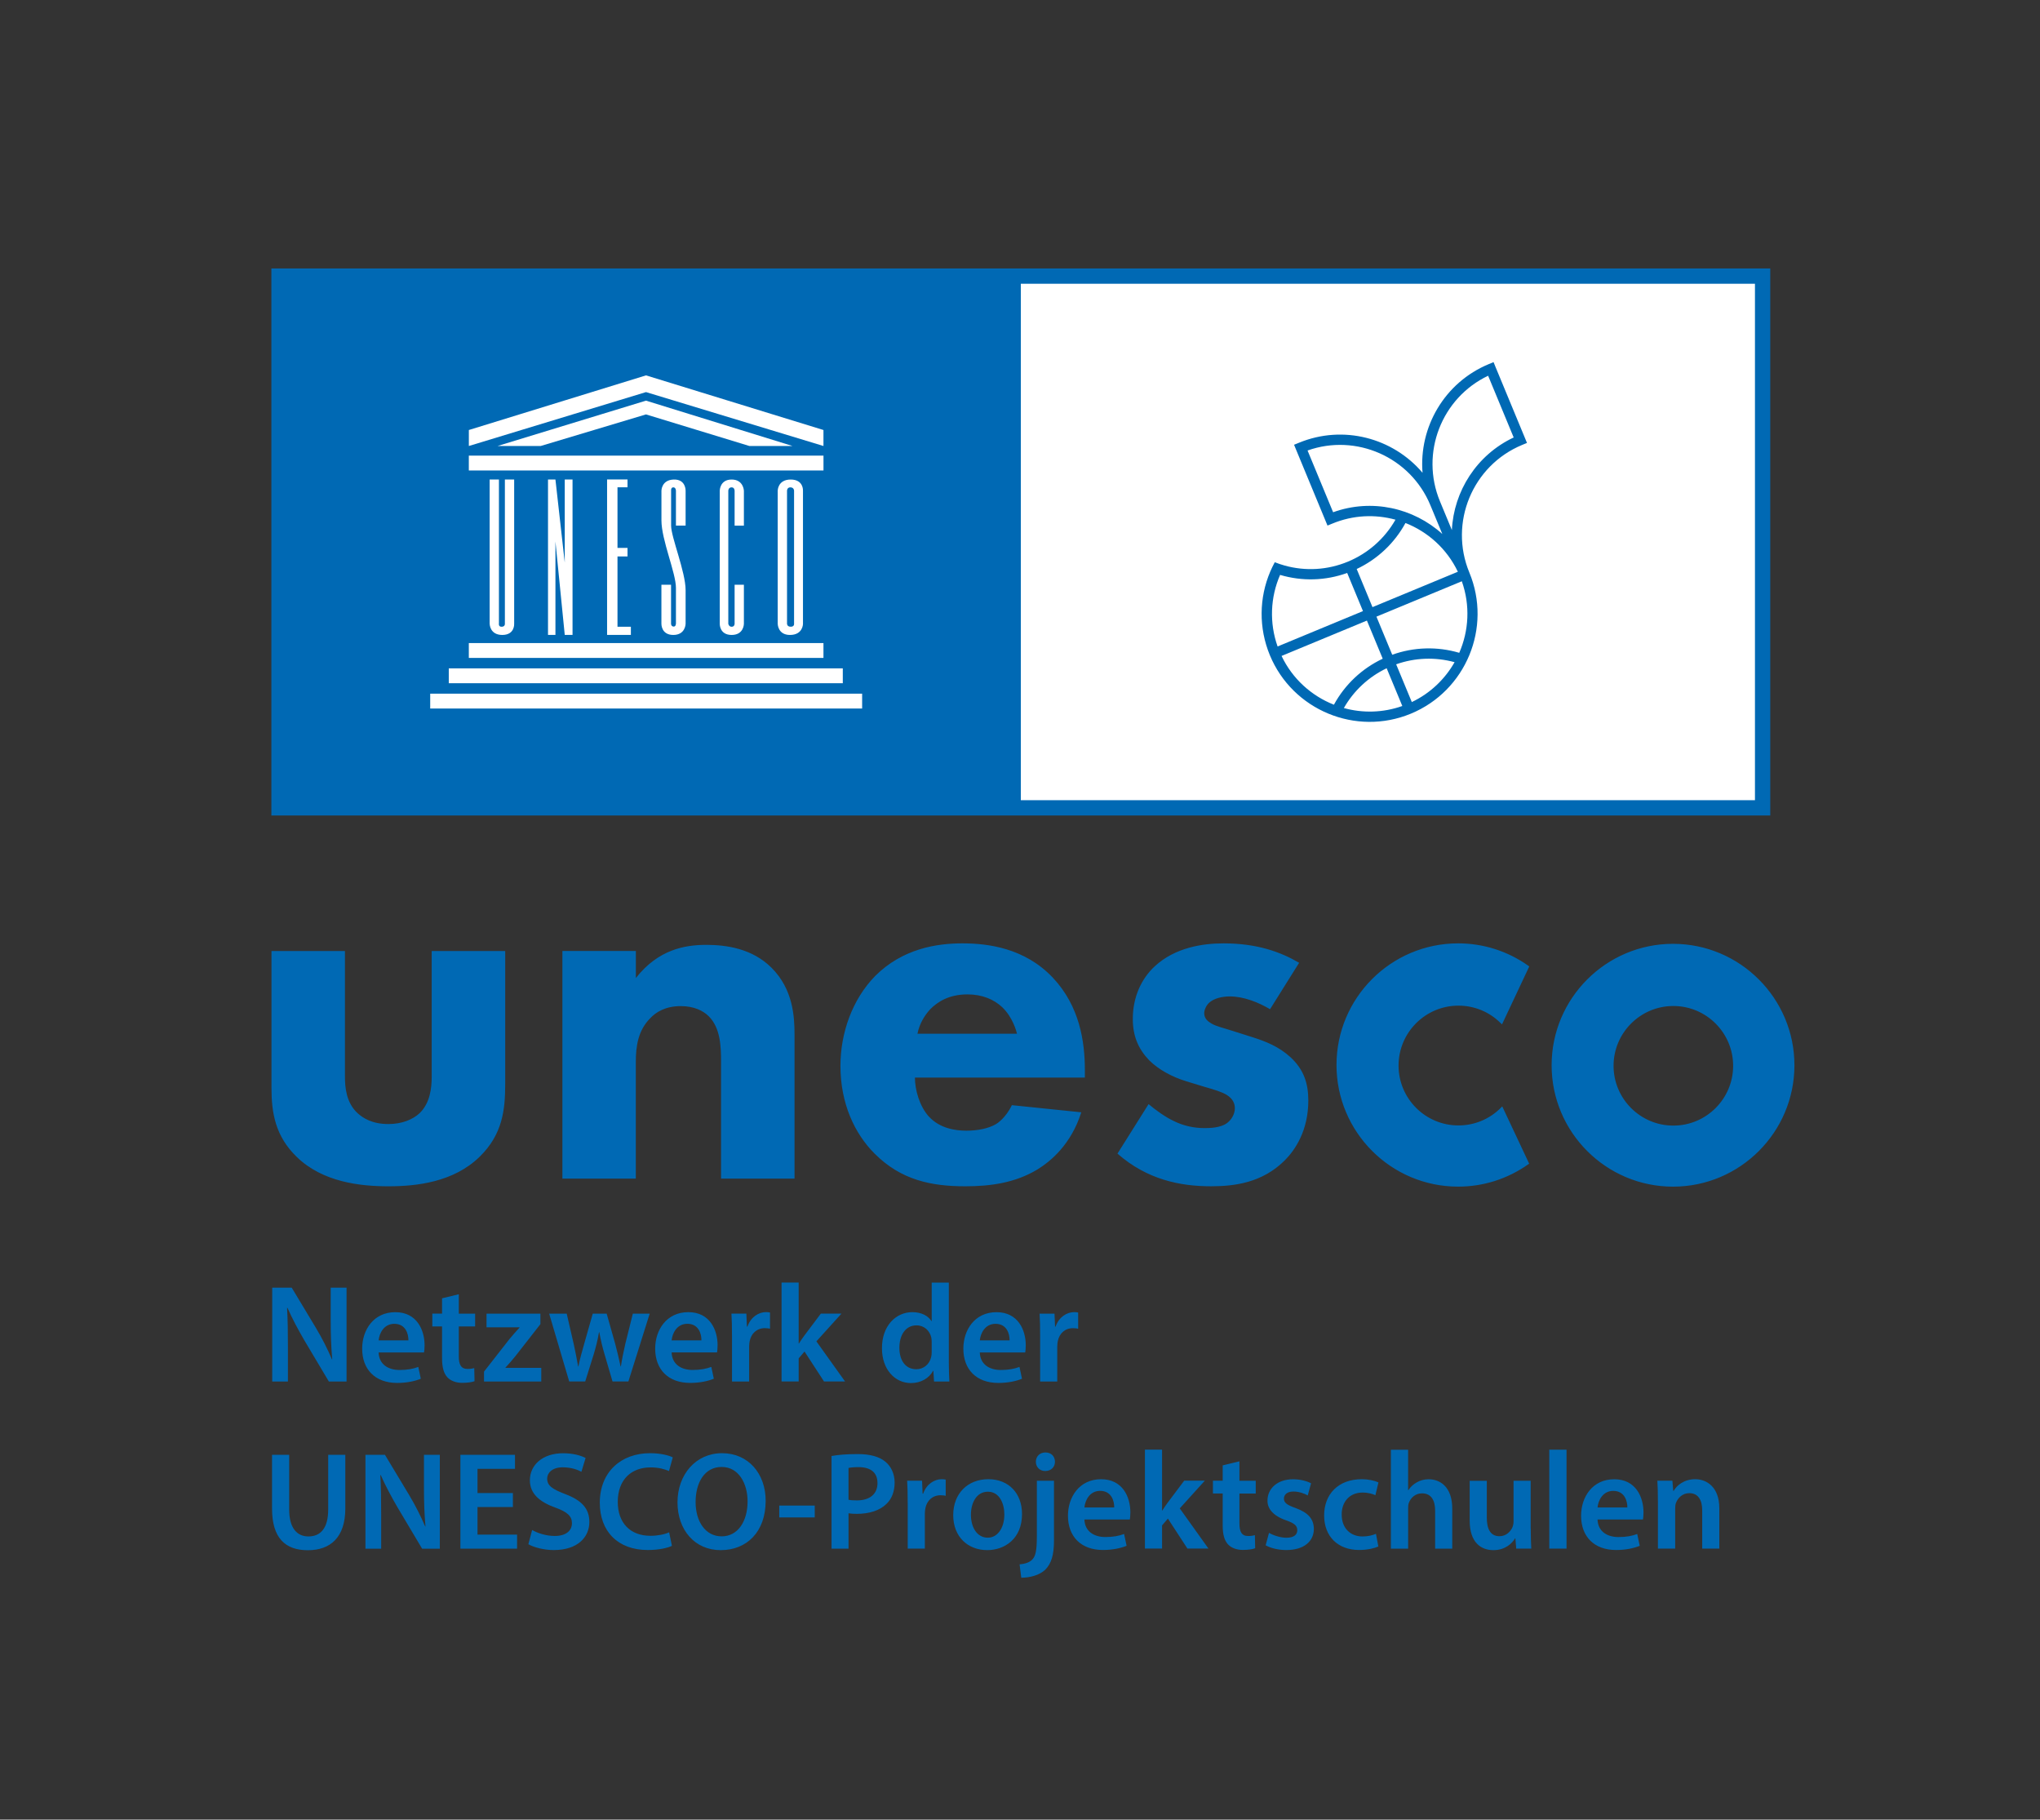
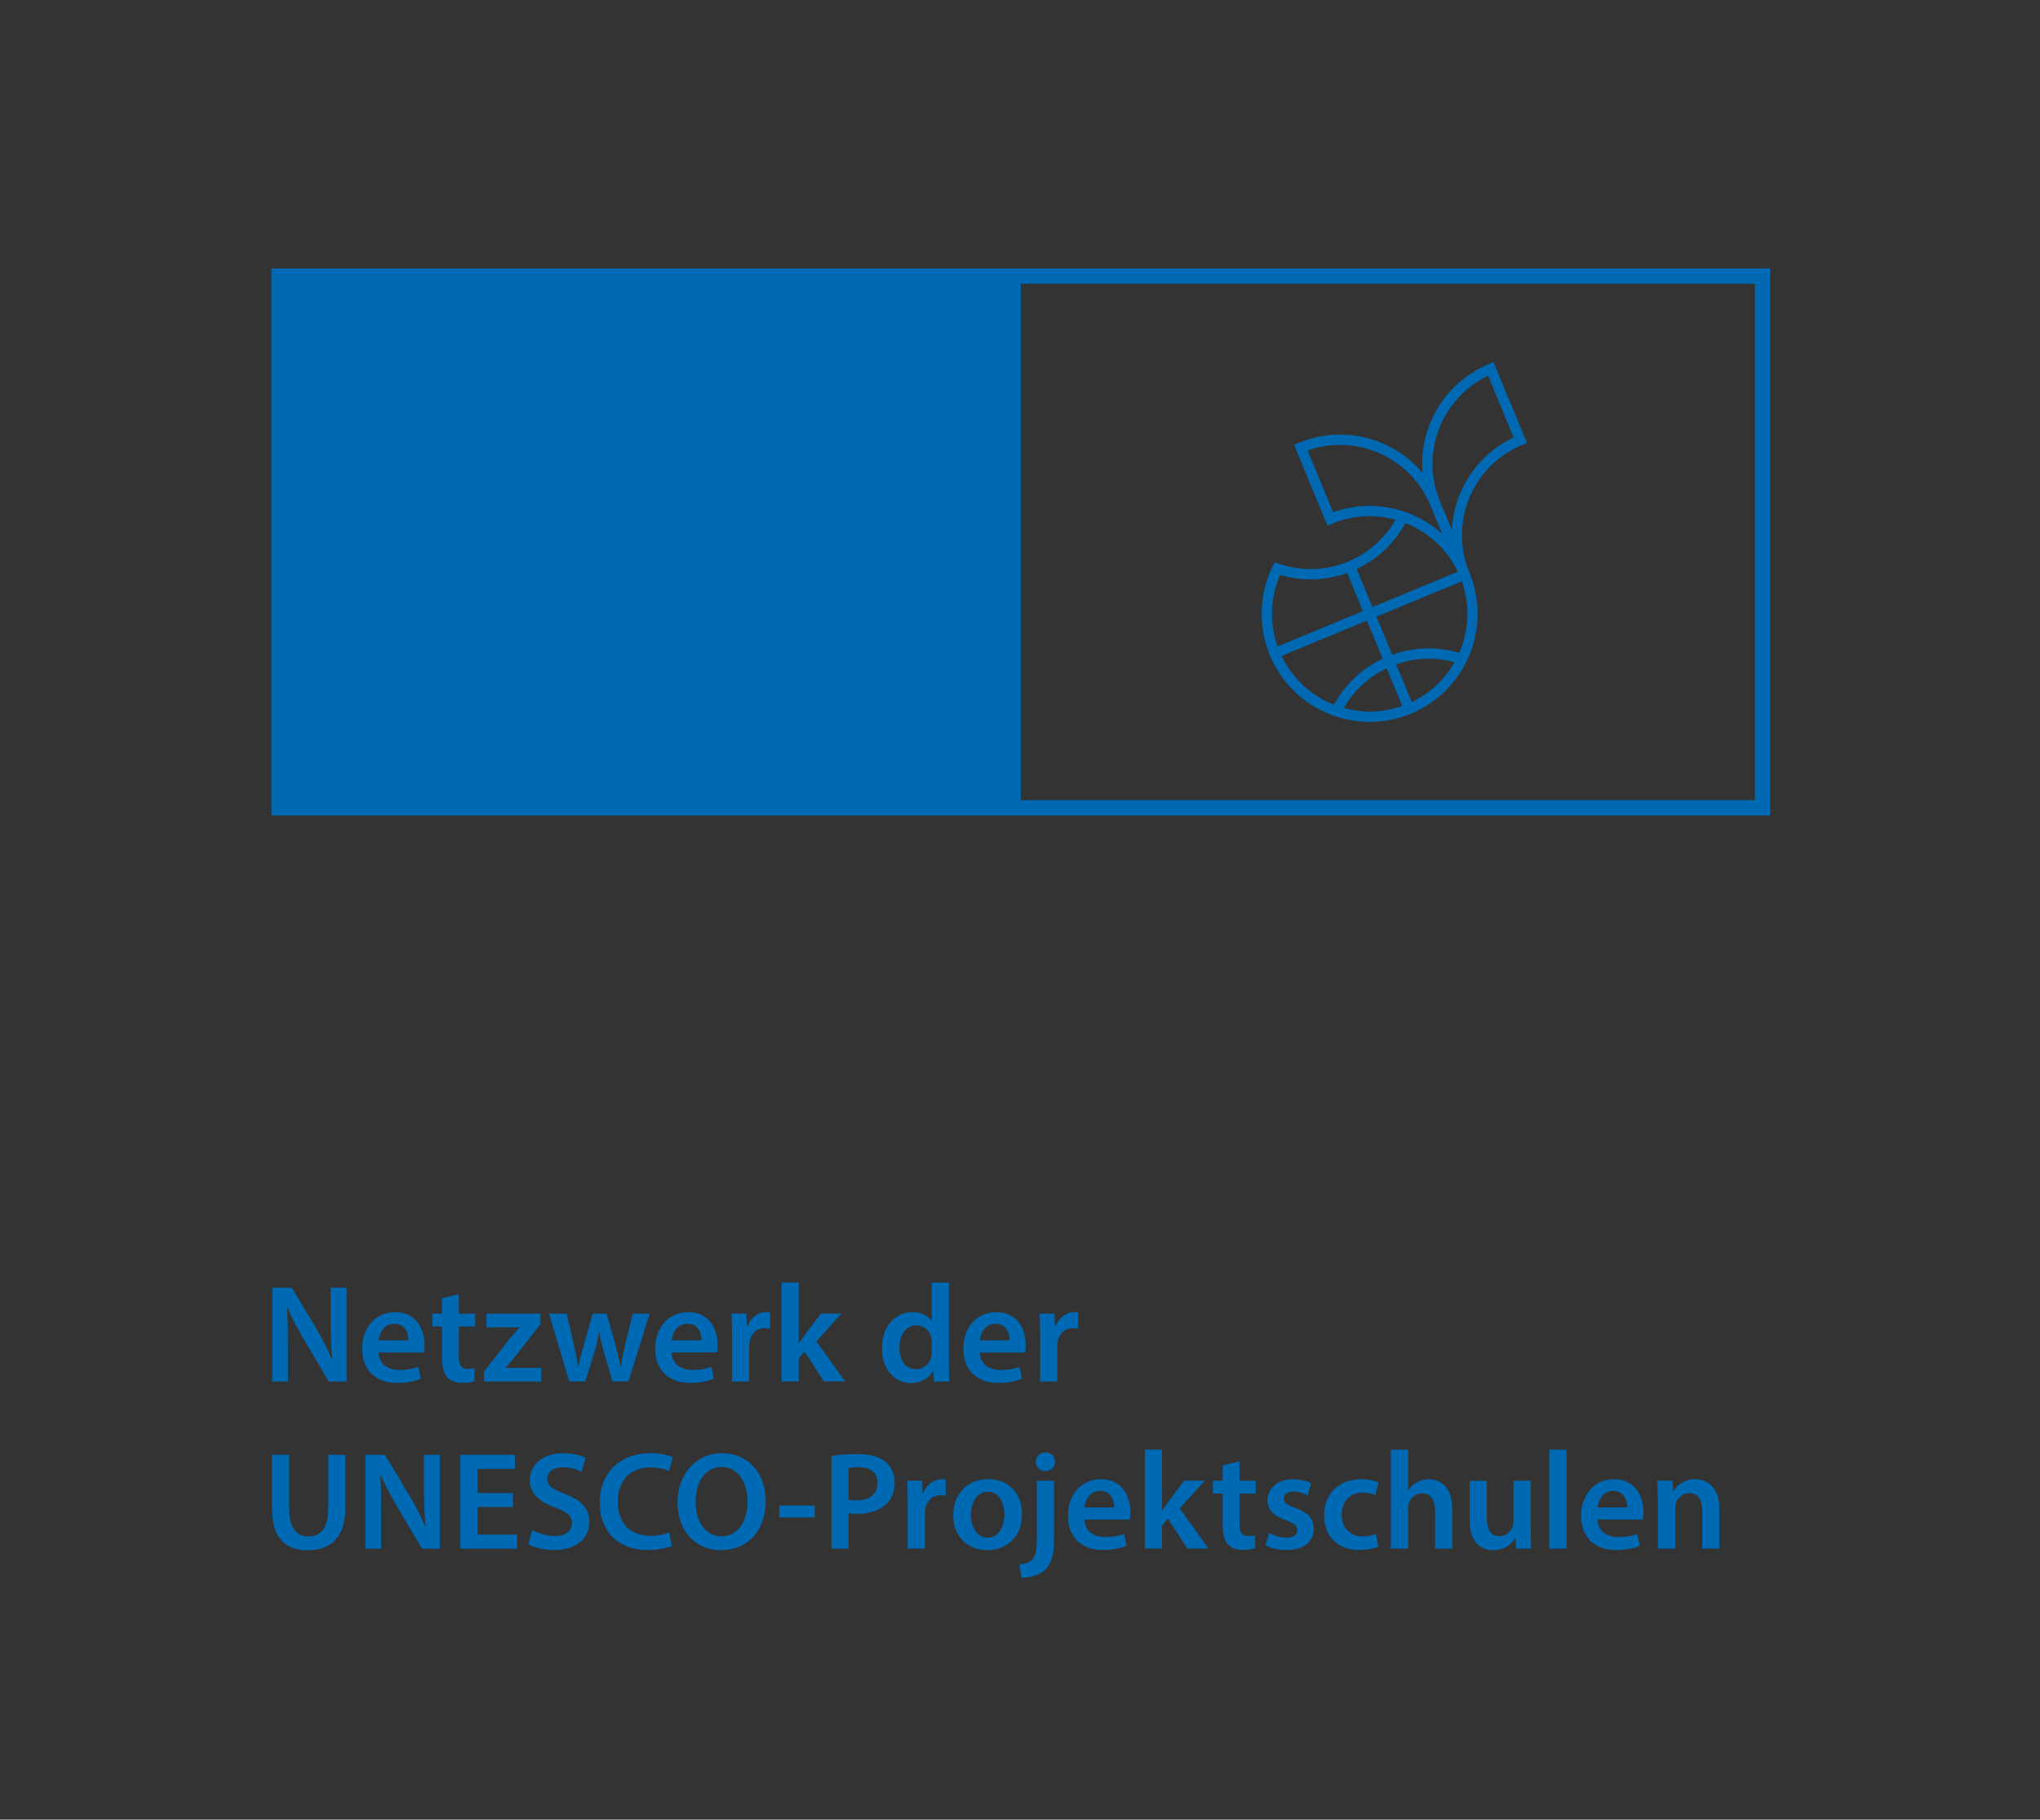
<svg xmlns="http://www.w3.org/2000/svg" id="Ebene_1" viewBox="0 0 746.9 666.1">
  <rect x="0" y="0" width="746.9" height="666.1" fill="#333333" stroke="none" />
  <defs>
    <style>.cls-1{fill:#0069b4;}.cls-2{fill:#fff;}</style>
  </defs>
  <g>
    <g>
-       <rect class="cls-2" x="348.86" y="101.07" width="295.69" height="194.65" />
      <path class="cls-1" d="M99.36,98.27v200.25H648.14V98.27H99.36Zm543.18,194.65H373.75V103.87h268.79v189.05h0Z" />
-       <path class="cls-2" d="M171.65,235.41h129.84v5.44H171.65v-5.44Zm-7.34,14.69h144.26v-5.44H164.31v5.44Zm-6.8,9.26h158.14v-5.44H157.51v5.44Zm14.15-87.14h129.84v-5.44H171.65v5.44h0Zm26.27-8.95l38.58-11.57,37.89,11.57h15.79l-53.68-16.61-54.37,16.61h15.79Zm38.59-25.86l-64.86,20v5.85l64.86-19.73,64.97,19.73v-5.85l-64.97-20Zm-57.24,90.93s0,4.09,4.62,4.09,4.35-4.09,4.35-4.09v-52.8h-3.4v52.94s0,.95-1.22,.95-.96-1.23-.96-1.23v-52.66h-3.4v52.8h0Zm21.36,4.08h2.72v-34.2l3.41,34.2h2.85v-56.89h-2.85v30.41l-3.41-30.41h-2.72v56.89Zm21.64,0h8.7v-3h-4.9v-25.72h3.67v-3.13h-3.67v-22.19h3.67v-2.86h-7.48v56.89h0Zm50.08-40v-12.79s-.14-4.09-4.49-4.09-4.35,4.09-4.35,4.09v48.72s-.14,4.08,4.35,4.08,4.49-4.08,4.49-4.08v-14.3h-3.4v14.3s0,1.08-1.09,1.08c-1.02,0-1.22-1.08-1.22-1.08v-48.72s0-1.23,1.22-1.23c1.09,0,1.09,1.23,1.09,1.23v12.79h3.4Zm18.37-12.8s0-1.22-1.36-1.22c-1.22,0-1.22,1.22-1.22,1.22v48.72s0,1.08,1.36,1.08,1.22-1.08,1.22-1.08v-48.72Zm3.27,48.72s0,4.09-4.77,4.09c-4.49,0-4.49-4.09-4.49-4.09v-48.72s0-4.08,4.76-4.08,4.49,4.08,4.49,4.08v48.72h0Zm-46.54,0s0,1.09-.88,1.02c-.89-.07-.89-1.02-.89-1.02v-14.29h-3.53v14.29s-.13,4.09,4.35,4.09,4.51-4.09,4.51-4.09v-12.31c0-6.67-5.31-19.4-5.31-23.6v-12.81s-.13-1.22,.81-1.22,.96,1.22,.96,1.22v12.79h3.54v-12.79s.13-4.22-4.36-4.08-4.49,4.08-4.49,4.08v10.89c0,7.14,5.31,19.18,5.31,24.7v13.13h-.02Z" />
      <path class="cls-1" d="M545.1,133.28c-16.26,6.73-25.64,23.13-24.27,39.79-10.81-12.76-29.04-17.7-45.3-10.97l-1.74,.71,.72,1.75,10.8,26.09,.72,1.74,1.74-.71c7.63-3.17,15.75-3.48,23.15-1.44-3.92,6.89-10.02,12.29-17.39,15.35-7.45,3.09-15.52,3.56-23.17,1.44-1.22-.34-2.44-.74-3.63-1.22-.6,1.11-1.16,2.24-1.65,3.4-4.11,9.63-4.28,20.65-.15,30.64,8.34,20.13,31.51,29.73,51.64,21.39,20.14-8.34,29.75-31.51,21.4-51.65-7.55-18.22,1.13-39.19,19.35-46.73l1.75-.72-.72-1.74-10.81-26.09-.71-1.75-1.74,.72h.01Zm-57.01,54.23l-9.36-22.6c17.79-6.31,37.66,2.39,44.97,20.03l4.37,10.54c-10.54-9.57-25.86-13.05-39.97-7.97m26.48,3.94c8.17,3.22,15.16,9.41,19.18,17.85l-31.26,12.95-5.78-13.96c7.59-3.57,13.85-9.47,17.86-16.84m-45.91,19c8.06,2.39,16.61,2.16,24.57-.71l5.78,13.96-31.26,12.95c-3.06-8.63-2.66-17.98,.91-26.19m.53,29.66l31.26-12.95,5.79,13.96c-7.61,3.58-13.86,9.48-17.87,16.84-8.16-3.22-15.15-9.41-19.17-17.85m44.21,18.32c-7.11,2.52-14.56,2.64-21.4,.75,3.61-6.34,9.08-11.42,15.67-14.57l5.73,13.82Zm-2.25-15.26c6.9-2.45,14.36-2.71,21.39-.78-3.51,6.17-8.86,11.36-15.66,14.6l-5.73-13.82h0Zm23.1-4.21c-8.05-2.38-16.64-2.13-24.54,.71l-5.78-13.95,31.26-12.95c3.13,8.82,2.57,18.14-.94,26.19m-2.7-44.93l-4.37-10.54c-7.31-17.64,.6-37.85,17.64-45.96l9.36,22.6c-13.57,6.39-21.94,19.69-22.63,33.9" />
    </g>
-     <path class="cls-1" d="M550.02,405.03l9.85,20.94-.38,.27c-7.54,5.32-16.4,8.14-25.64,8.14-24.55,0-44.52-19.97-44.52-44.53s19.97-44.52,44.52-44.52c9.26,0,18.13,2.83,25.68,8.17l.38,.27-9.99,21.23-.56-.55c-4.12-4.08-9.59-6.32-15.39-6.32-12.09,0-21.92,9.84-21.92,21.93s9.83,21.92,21.92,21.92c5.84,0,11.35-2.28,15.48-6.4l.56-.56h.01Zm106.97-15.08c0,24.5-19.94,44.44-44.45,44.44s-44.45-19.94-44.45-44.44,19.94-44.45,44.45-44.45,44.45,19.94,44.45,44.45Zm-22.44,.2c0-12.06-9.82-21.89-21.89-21.89s-21.89,9.82-21.89,21.89,9.82,21.89,21.89,21.89,21.89-9.82,21.89-21.89ZM99.4,348.13v50.26c0,9.15,1.5,17.56,9.16,25.03,9.52,9.34,23.35,10.84,33.63,10.84s23.91-1.5,33.44-10.84c8.4-8.22,9.34-17.18,9.34-26.71v-48.58h-26.91v45.96c0,4.11-.55,9.71-4.48,13.45-2.43,2.24-6.36,3.93-11.39,3.93-5.99,0-9.35-2.25-11.21-3.93-4.31-3.92-4.68-9.71-4.68-13.45v-45.96s-26.9,0-26.9,0Zm106.49,83.32h26.9v-42.79c0-5.41,.75-11.39,5.23-15.87,2.06-2.25,5.6-4.49,11.22-4.49,4.85,0,8.22,1.69,10.27,3.73,4.3,4.29,4.49,11.22,4.49,16.62v42.79h26.9v-52.69c0-6.72-.56-16.62-8.4-24.47-7.1-7.09-16.62-8.4-23.91-8.4-7.85,0-17.56,1.68-25.78,12.14v-9.91h-26.9v83.32l-.02,.02Zm191.31-39.79c0-10.27-1.87-23.35-11.77-33.81-10.28-10.84-23.74-12.52-33.07-12.52s-21.86,1.87-31.95,11.96c-8.41,8.59-12.7,20.92-12.7,32.88,0,13.83,5.22,24.85,12.51,32.13,9.71,9.71,20.74,11.96,33.26,11.96,9.34,0,18.3-1.31,26.34-6.16,4.86-2.99,12.33-9.15,16.07-20.93l-25.42-2.61c-2.24,4.67-5.41,6.72-5.78,6.91-2.81,1.69-6.92,2.43-10.84,2.43s-9.71-.74-13.82-5.23c-3.37-3.74-5.05-9.72-5.05-14.2h62.22v-2.81Zm-61.29-13.26c.75-3.73,2.62-6.72,4.68-8.97,2.61-2.61,6.72-5.42,13.64-5.42,5.42,0,9.71,1.87,12.7,4.68,3.93,3.74,5.24,8.96,5.42,9.71h-36.44Zm139.74-25.96c-6.72-3.93-15.32-7.11-27.65-7.11-7.67,0-17.76,1.5-25.22,8.4-4.85,4.49-8.03,11.21-8.03,19.25,0,6.35,2.05,11.02,5.98,15.13,3.56,3.55,8.59,6.16,13.46,7.66l6.72,2.05c3.93,1.12,6.36,1.86,8.22,2.98,2.43,1.5,2.98,3.37,2.98,4.86,0,2.06-1.11,4.11-2.81,5.41-2.42,1.88-6.72,1.88-8.4,1.88-3.56,0-7.48-.75-11.21-2.62-2.81-1.3-6.55-3.92-9.16-6.16l-11.39,18.12c10.83,9.53,22.98,11.96,34.19,11.96,8.77,0,18.86-1.3,27.09-9.52,3.73-3.75,8.59-10.83,8.59-21.86,0-6.36-1.68-11.39-6.55-15.89-4.29-3.92-9.15-5.79-13.82-7.28l-7.1-2.25c-3.37-1.12-6.16-1.68-8.03-2.8-1.31-.75-2.61-1.86-2.61-3.73,0-1.31,.74-2.81,1.68-3.74,1.69-1.69,4.86-2.43,7.66-2.43,5.23,0,10.65,2.25,14.76,4.68l10.65-17h0Z" />
  </g>
  <path class="cls-1" d="M99.66,505.73v-34.37h7.14l8.87,14.74c2.29,3.82,4.28,7.8,5.87,11.52h.1c-.41-4.59-.56-9.03-.56-14.28v-11.98h5.81v34.37h-6.48l-8.98-15.09c-2.19-3.77-4.49-8.01-6.17-11.88l-.15,.05c.25,4.44,.31,8.97,.31,14.63v12.29h-5.76Zm38.96-10.66c.15,4.49,3.67,6.43,7.65,6.43,2.91,0,5-.41,6.88-1.12l.92,4.33c-2.14,.87-5.1,1.53-8.67,1.53-8.06,0-12.8-4.95-12.8-12.54,0-6.88,4.18-13.36,12.14-13.36s10.71,6.63,10.71,12.09c0,1.17-.1,2.09-.2,2.65h-16.63Zm10.91-4.4c.05-2.29-.97-6.07-5.15-6.07-3.88,0-5.51,3.52-5.76,6.07h10.91Zm18.45-16.88v7.09h5.97v4.69h-5.97v10.96c0,3.01,.82,4.59,3.21,4.59,1.07,0,1.89-.15,2.45-.31l.1,4.79c-.92,.36-2.55,.61-4.54,.61-2.29,0-4.23-.76-5.41-2.04-1.33-1.43-1.94-3.67-1.94-6.93v-11.68h-3.57v-4.69h3.57v-5.61l6.12-1.48h0Zm9.23,28.31l9.33-11.93c1.27-1.53,2.35-2.75,3.67-4.18v-.1h-12.08v-5h19.73v3.83l-9.13,11.68c-1.22,1.48-2.4,2.91-3.67,4.23v.1h13.11v5h-20.96v-3.62h0Zm30.28-21.22l2.6,11.27c.56,2.65,1.12,5.35,1.58,8.06h.1c.51-2.7,1.33-5.46,2.04-8.01l3.21-11.32h5.1l3.11,11.02c.76,2.91,1.43,5.61,1.99,8.31h.1c.41-2.7,.97-5.41,1.63-8.31l2.75-11.02h6.17l-7.8,24.83h-5.81l-2.96-10.1c-.77-2.6-1.33-4.95-1.89-7.96h-.1c-.51,3.06-1.17,5.51-1.89,7.96l-3.16,10.1h-5.86l-7.34-24.83h6.43Zm38.41,14.18c.15,4.49,3.67,6.43,7.65,6.43,2.91,0,5-.41,6.88-1.12l.92,4.33c-2.14,.87-5.1,1.53-8.67,1.53-8.06,0-12.8-4.95-12.8-12.54,0-6.88,4.18-13.36,12.14-13.36s10.71,6.63,10.71,12.09c0,1.17-.1,2.09-.2,2.65h-16.63Zm10.91-4.4c.05-2.29-.97-6.07-5.15-6.07-3.88,0-5.51,3.52-5.76,6.07h10.91Zm11.19-1.78c0-3.37-.05-5.76-.2-8.01h5.46l.2,4.74h.2c1.22-3.52,4.13-5.3,6.78-5.3,.61,0,.97,.05,1.48,.15v5.92c-.51-.1-1.07-.2-1.83-.2-3.01,0-5.05,1.94-5.61,4.74-.1,.56-.2,1.22-.2,1.94v12.85h-6.27v-16.83h-.01Zm24.42,2.91h.1c.61-.97,1.33-2.04,1.99-2.91l6.02-8.01h7.55l-9.18,10.15,10.5,14.69h-7.7l-7.14-10.96-2.14,2.5v8.46h-6.27v-36.21h6.27v22.28h0Zm54.97-22.27v29.22c0,2.55,.1,5.3,.2,6.99h-5.61l-.25-3.93h-.1c-1.48,2.75-4.49,4.49-8.11,4.49-5.92,0-10.61-5.05-10.61-12.7-.05-8.31,5.15-13.26,11.12-13.26,3.42,0,5.86,1.43,6.99,3.26h.1v-14.07h6.27Zm-6.27,21.72c0-.51-.05-1.12-.15-1.63-.56-2.45-2.55-4.44-5.41-4.44-4.03,0-6.27,3.57-6.27,8.21s2.24,7.85,6.22,7.85c2.55,0,4.79-1.73,5.41-4.44,.15-.56,.2-1.17,.2-1.84v-3.72h0Zm17.61,3.83c.15,4.49,3.67,6.43,7.65,6.43,2.91,0,5-.41,6.88-1.12l.92,4.33c-2.14,.87-5.1,1.53-8.67,1.53-8.06,0-12.8-4.95-12.8-12.54,0-6.88,4.18-13.36,12.14-13.36s10.71,6.63,10.71,12.09c0,1.17-.1,2.09-.2,2.65h-16.63Zm10.91-4.4c.05-2.29-.97-6.07-5.15-6.07-3.88,0-5.51,3.52-5.76,6.07h10.91Zm11.18-1.78c0-3.37-.05-5.76-.2-8.01h5.46l.2,4.74h.2c1.22-3.52,4.13-5.3,6.78-5.3,.61,0,.97,.05,1.48,.15v5.92c-.51-.1-1.07-.2-1.84-.2-3.01,0-5.05,1.94-5.61,4.74-.1,.56-.2,1.22-.2,1.94v12.85h-6.27v-16.83h0Zm-274.94,43.66v20.04c0,6.73,2.81,9.84,7.04,9.84,4.54,0,7.24-3.11,7.24-9.84v-20.04h6.27v19.63c0,10.61-5.46,15.3-13.72,15.3s-13.11-4.44-13.11-15.25v-19.68h6.28Zm27.92,34.37v-34.37h7.14l8.87,14.74c2.29,3.82,4.28,7.8,5.87,11.52h.1c-.41-4.59-.56-9.03-.56-14.28v-11.98h5.81v34.37h-6.48l-8.98-15.09c-2.19-3.77-4.49-8.01-6.17-11.88l-.15,.05c.25,4.44,.31,8.98,.31,14.64v12.29h-5.76Zm53.98-15.26h-12.95v10.1h14.48v5.15h-20.75v-34.37h19.99v5.15h-13.72v8.87h12.95v5.1Zm7.04,8.41c2.04,1.17,5.1,2.19,8.31,2.19,4.03,0,6.27-1.89,6.27-4.69,0-2.6-1.73-4.13-6.12-5.71-5.66-2.04-9.28-5.05-9.28-9.99,0-5.61,4.69-9.89,12.14-9.89,3.72,0,6.48,.82,8.26,1.73l-1.53,5.05c-1.22-.66-3.62-1.63-6.83-1.63-3.98,0-5.71,2.14-5.71,4.13,0,2.65,1.99,3.88,6.58,5.66,5.97,2.24,8.87,5.25,8.87,10.2,0,5.51-4.18,10.3-13.05,10.3-3.62,0-7.39-1.02-9.28-2.14l1.38-5.2h0Zm51.19,5.8c-1.48,.76-4.74,1.53-8.87,1.53-10.91,0-17.54-6.83-17.54-17.29,0-11.32,7.85-18.15,18.36-18.15,4.13,0,7.09,.87,8.36,1.53l-1.38,5c-1.63-.71-3.88-1.33-6.73-1.33-6.99,0-12.03,4.39-12.03,12.65,0,7.55,4.44,12.39,11.98,12.39,2.55,0,5.2-.51,6.83-1.28l1.02,4.95h0Zm34.32-16.52c0,11.52-6.99,18.1-16.47,18.1s-15.81-7.39-15.81-17.49,6.63-18,16.32-18,15.96,7.6,15.96,17.39Zm-25.65,.51c0,6.99,3.52,12.54,9.54,12.54s9.49-5.61,9.49-12.8c0-6.48-3.21-12.6-9.49-12.6s-9.54,5.76-9.54,12.85h0Zm43.62,1.28v4.33h-13v-4.33h13Zm6.14-18.15c2.24-.41,5.35-.71,9.59-.71,4.59,0,7.96,.97,10.15,2.81,2.04,1.68,3.37,4.38,3.37,7.6s-1.02,5.97-2.96,7.8c-2.5,2.5-6.42,3.67-10.86,3.67-1.17,0-2.24-.05-3.06-.2v12.95h-6.22v-33.91h-.01Zm6.22,16c.77,.2,1.79,.25,3.06,.25,4.69,0,7.55-2.29,7.55-6.32s-2.65-5.86-6.99-5.86c-1.73,0-2.96,.15-3.62,.31v11.63h0Zm21.67,1.06c0-3.37-.05-5.76-.2-8.01h5.46l.2,4.74h.2c1.22-3.52,4.13-5.3,6.78-5.3,.61,0,.97,.05,1.48,.15v5.92c-.51-.1-1.07-.2-1.83-.2-3.01,0-5.05,1.94-5.61,4.74-.1,.56-.2,1.22-.2,1.94v12.85h-6.27v-16.83h-.01Zm41.86,4.18c0,9.13-6.42,13.21-12.75,13.21-7.04,0-12.44-4.84-12.44-12.8s5.35-13.16,12.85-13.16,12.34,5.2,12.34,12.75h0Zm-18.71,.25c0,4.79,2.35,8.41,6.17,8.41,3.57,0,6.07-3.52,6.07-8.52,0-3.88-1.73-8.31-6.02-8.31s-6.22,4.28-6.22,8.41h0Zm17.82,18.16c2.04-.15,3.67-.71,4.69-1.79,1.17-1.27,1.63-3.21,1.63-8.62v-20.19h6.27v21.98c0,5.15-.97,8.36-3.21,10.61-2.19,2.04-5.66,2.91-8.77,2.91l-.61-4.9h0Zm12.95-37.53c0,1.84-1.33,3.37-3.57,3.37-2.09,0-3.42-1.53-3.42-3.37,0-1.94,1.38-3.42,3.52-3.42s3.47,1.48,3.47,3.42h0Zm10.78,21.11c.15,4.49,3.67,6.43,7.65,6.43,2.91,0,5-.41,6.88-1.12l.92,4.33c-2.14,.87-5.1,1.53-8.67,1.53-8.06,0-12.8-4.95-12.8-12.54,0-6.88,4.18-13.36,12.14-13.36s10.71,6.63,10.71,12.09c0,1.17-.1,2.09-.2,2.65h-16.63Zm10.91-4.4c.05-2.29-.97-6.07-5.15-6.07-3.88,0-5.51,3.52-5.76,6.07h10.91Zm17.52,1.12h.1c.61-.97,1.33-2.04,1.99-2.91l6.02-8.01h7.55l-9.18,10.15,10.5,14.69h-7.7l-7.14-10.96-2.14,2.5v8.46h-6.27v-36.21h6.27v22.28h0Zm28.33-17.99v7.09h5.97v4.69h-5.97v10.96c0,3.01,.82,4.59,3.21,4.59,1.07,0,1.89-.15,2.45-.31l.1,4.79c-.92,.36-2.55,.61-4.54,.61-2.29,0-4.23-.76-5.41-2.04-1.33-1.43-1.94-3.67-1.94-6.93v-11.68h-3.57v-4.69h3.57v-5.61l6.12-1.48h.01Zm10.83,26.17c1.43,.87,4.13,1.79,6.37,1.79,2.75,0,3.98-1.12,3.98-2.75s-1.02-2.55-4.08-3.62c-4.84-1.68-6.88-4.33-6.83-7.24,0-4.39,3.62-7.8,9.38-7.8,2.75,0,5.15,.71,6.58,1.48l-1.22,4.44c-1.07-.61-3.06-1.43-5.25-1.43s-3.47,1.07-3.47,2.6,1.17,2.35,4.33,3.47c4.49,1.63,6.58,3.93,6.63,7.6,0,4.49-3.52,7.75-10.1,7.75-3.01,0-5.71-.71-7.55-1.73l1.22-4.54v-.02Zm40.02,5c-1.33,.61-3.93,1.27-7.04,1.27-7.75,0-12.8-4.95-12.8-12.65s5.1-13.26,13.82-13.26c2.29,0,4.64,.51,6.07,1.17l-1.12,4.69c-1.02-.46-2.5-.97-4.74-.97-4.79,0-7.65,3.52-7.6,8.06,0,5.1,3.31,8.01,7.6,8.01,2.19,0,3.72-.46,4.95-.97l.87,4.64h-.01Zm4.59-35.43h6.32v14.79h.1c.76-1.17,1.79-2.14,3.11-2.86,1.22-.71,2.7-1.12,4.28-1.12,4.23,0,8.67,2.8,8.67,10.76v14.64h-6.27v-13.92c0-3.62-1.33-6.32-4.79-6.32-2.45,0-4.18,1.63-4.84,3.52-.2,.51-.25,1.17-.25,1.89v14.84h-6.32v-36.21h0Zm51.21,28.75c0,2.96,.1,5.41,.2,7.45h-5.51l-.31-3.77h-.1c-1.07,1.78-3.52,4.33-7.96,4.33s-8.67-2.7-8.67-10.81v-14.58h6.27v13.51c0,4.13,1.33,6.78,4.64,6.78,2.5,0,4.13-1.79,4.79-3.37,.2-.56,.36-1.22,.36-1.94v-14.99h6.27v17.39h.02Zm6.79-28.76h6.32v36.21h-6.32v-36.21Zm17.67,25.55c.15,4.49,3.67,6.43,7.65,6.43,2.91,0,5-.41,6.88-1.12l.92,4.33c-2.14,.87-5.1,1.53-8.67,1.53-8.06,0-12.8-4.95-12.8-12.54,0-6.88,4.18-13.36,12.14-13.36s10.71,6.63,10.71,12.09c0,1.17-.1,2.09-.2,2.65h-16.63Zm10.91-4.4c.05-2.29-.97-6.07-5.15-6.07-3.88,0-5.51,3.52-5.76,6.07h10.91Zm11.19-2.4c0-2.86-.05-5.25-.2-7.39h5.51l.31,3.72h.15c1.07-1.94,3.77-4.28,7.9-4.28s8.82,2.8,8.82,10.66v14.74h-6.27v-14.02c0-3.57-1.33-6.27-4.74-6.27-2.5,0-4.23,1.79-4.9,3.67-.2,.56-.25,1.33-.25,2.04v14.58h-6.32v-17.44h-.01Z" />
</svg>